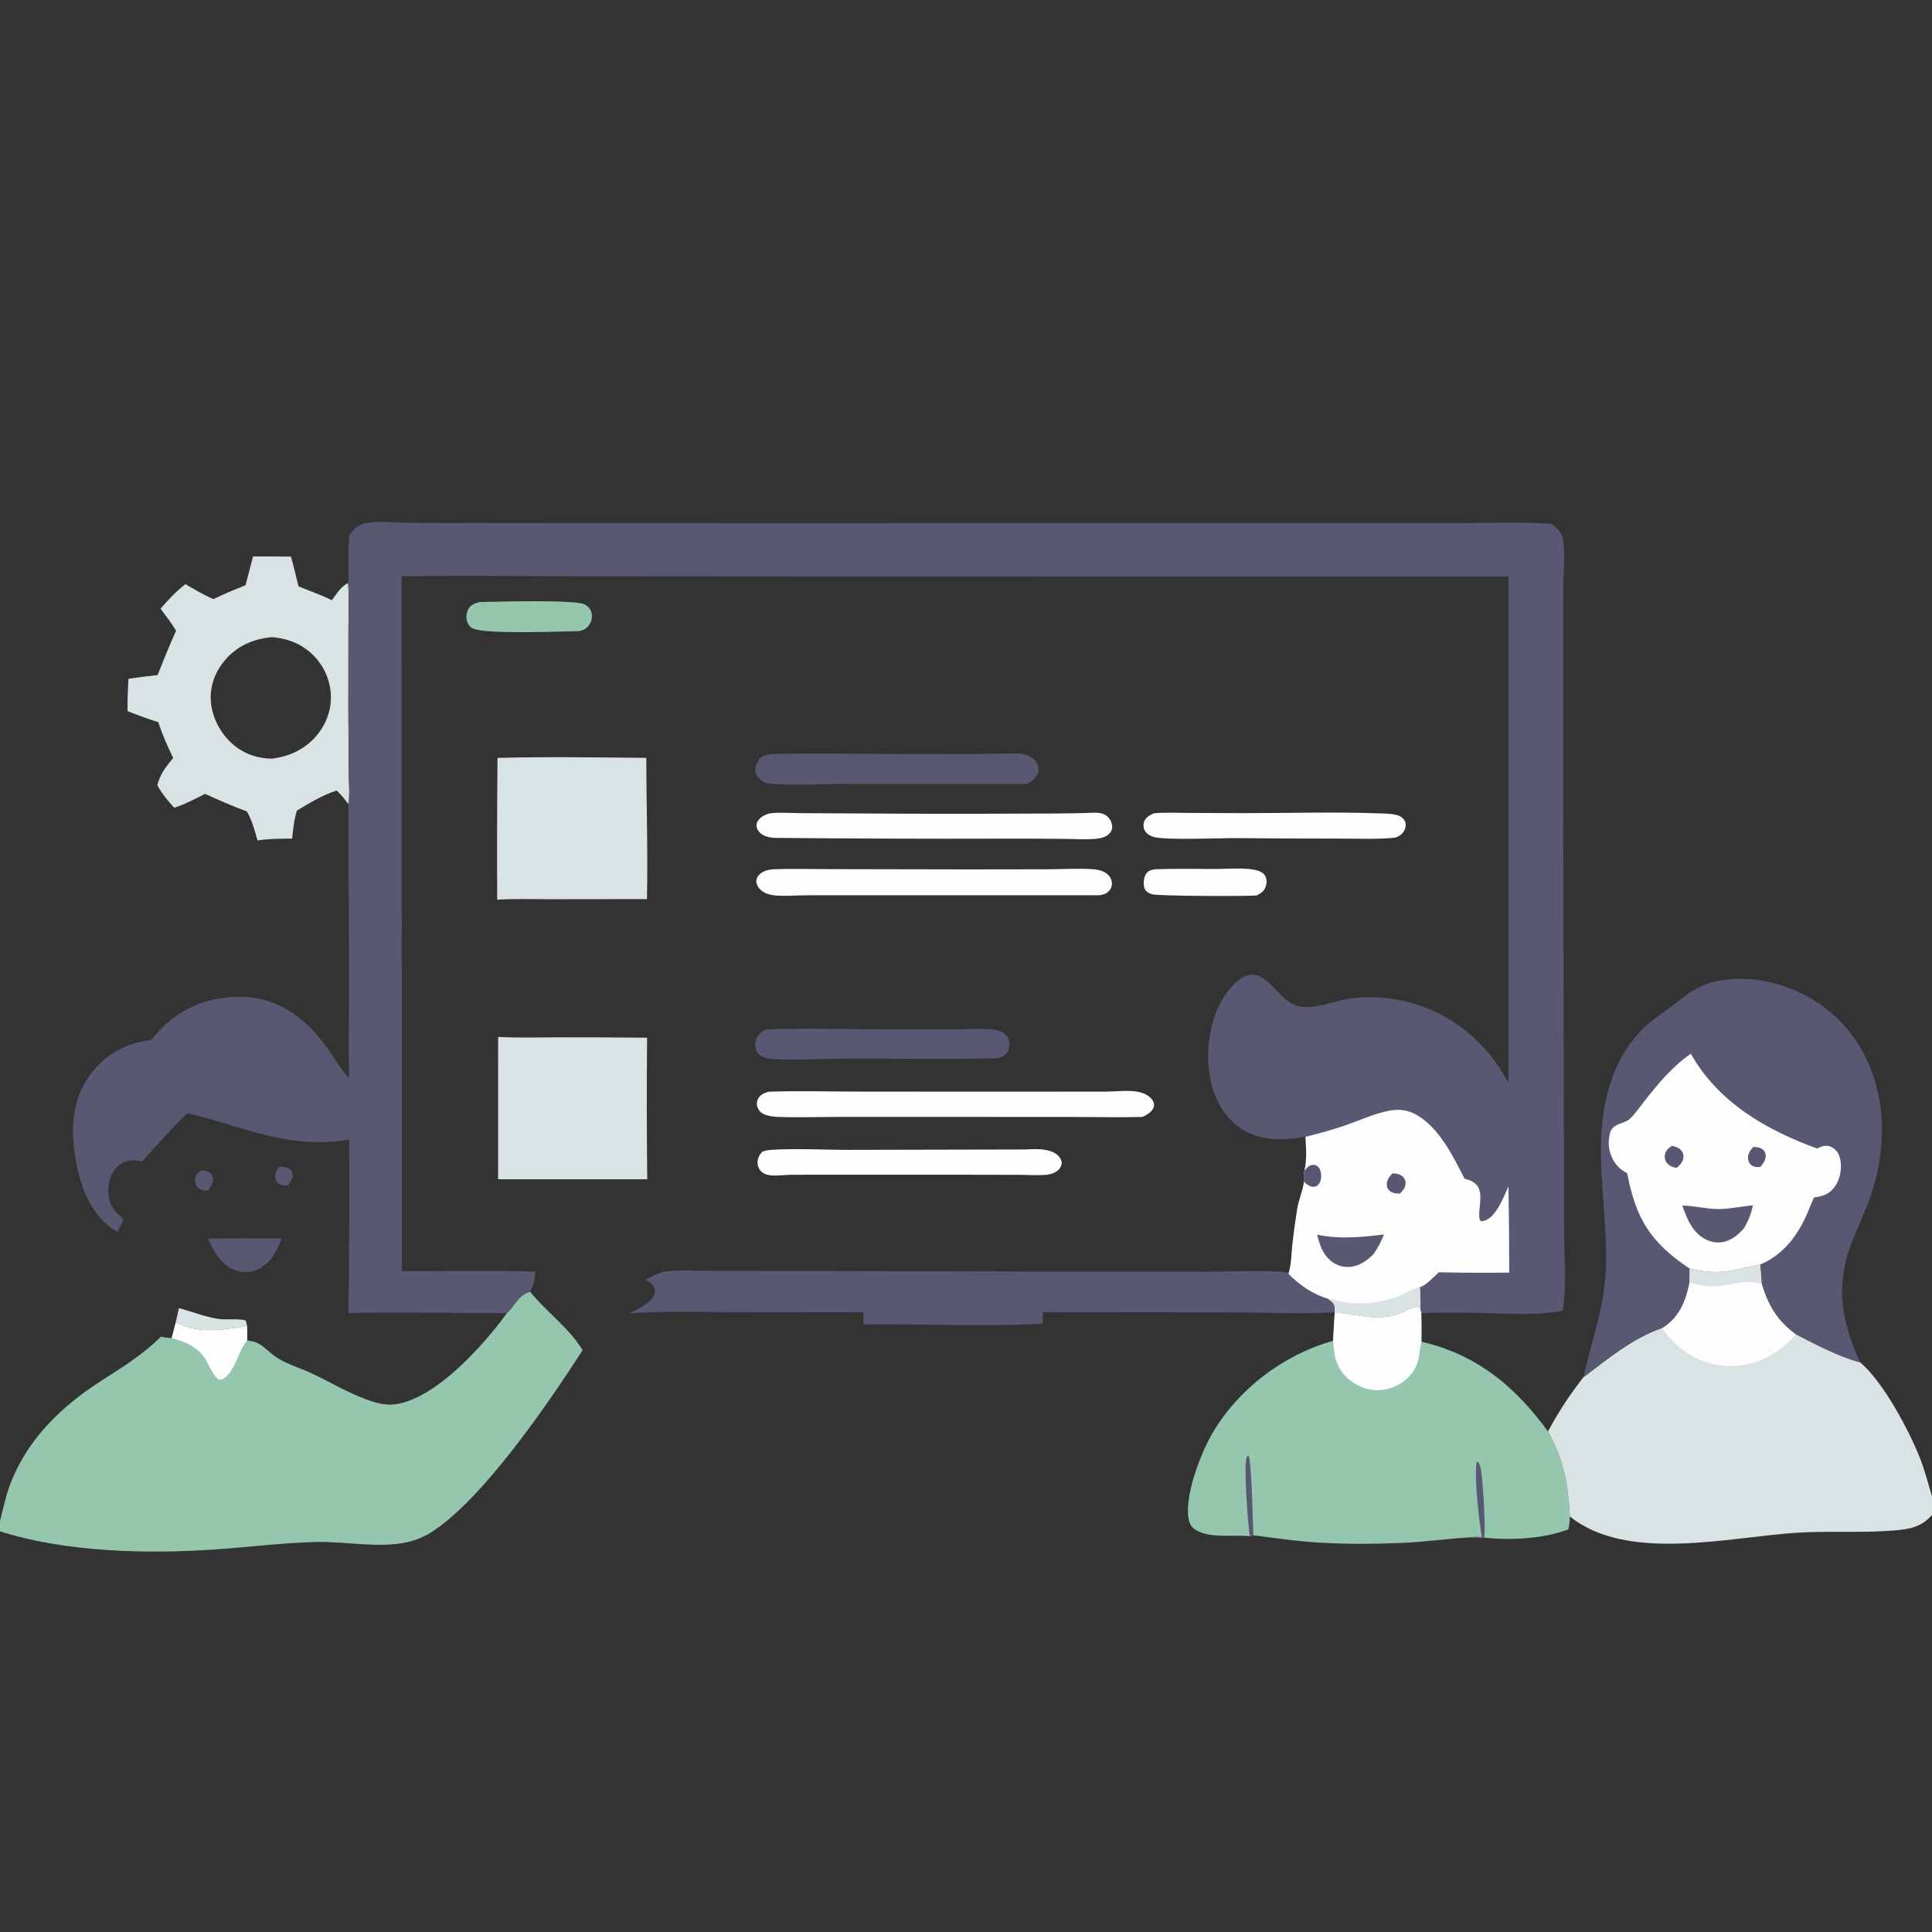
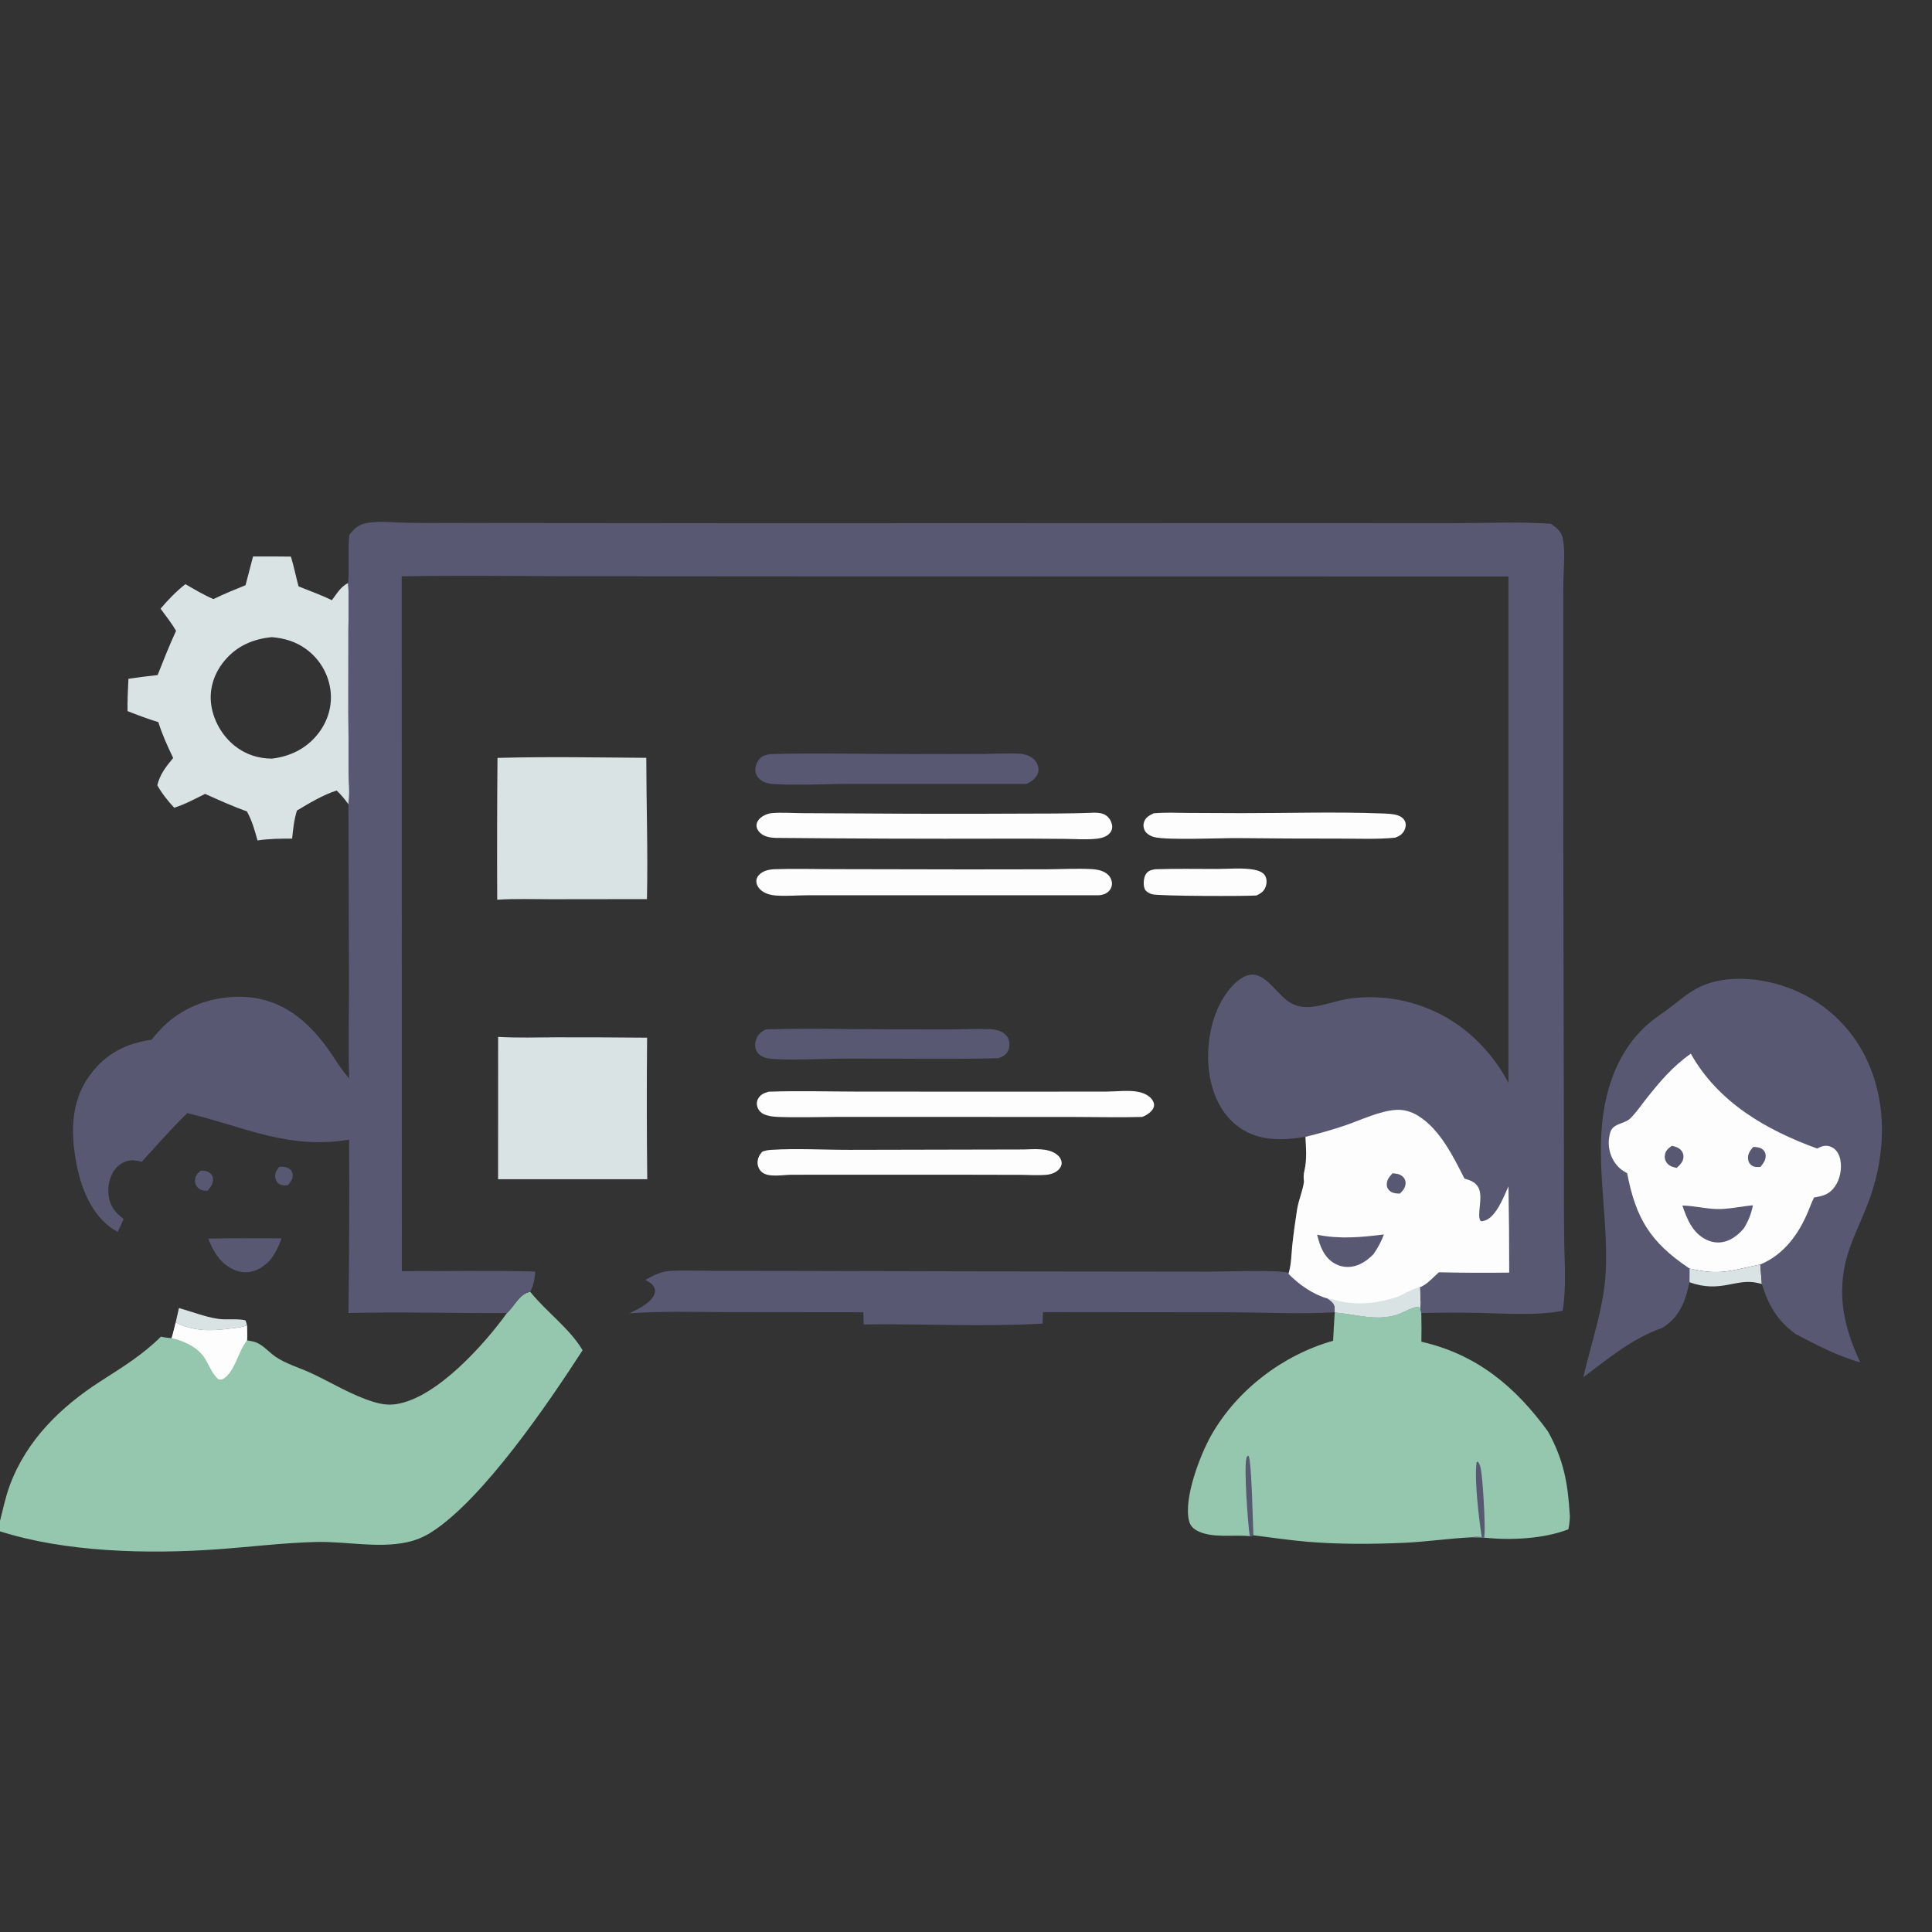
<svg xmlns="http://www.w3.org/2000/svg" width="3669" height="3669">
  <rect width="100%" height="100%" fill="#333333" stroke="none" />
  <path fill="#FDFDFE" transform="scale(3.583 3.583)" d="M612.193 460.719C623.103 460.348 634.089 460.579 645.008 460.572C651.285 460.567 658.56 459.817 664.688 460.965C666.78 461.358 669.556 462.241 670.611 464.295C671.579 466.181 671.467 468.344 670.709 470.291C669.84 472.518 668.051 473.657 665.974 474.617C661.034 475.063 613.862 475.023 610.502 473.942C608.965 473.447 607.157 472.489 606.596 470.861C605.886 468.807 606.124 465.203 607.321 463.334C608.513 461.472 610.165 461.095 612.193 460.719Z" />
-   <path fill="#95C6AE" transform="scale(3.583 3.583)" d="M254.131 319.108C262.545 318.923 304.557 317.719 309.775 320.313C311.6 321.221 312.928 322.627 313.477 324.613C314.062 326.732 313.62 329.035 312.479 330.895C311.172 333.024 309.457 333.877 307.115 334.497C298.111 334.598 256.561 336.433 250.297 332.931C248.913 332.158 247.965 330.768 247.532 329.266C246.914 327.118 247.251 324.488 248.377 322.557C249.62 320.426 251.909 319.763 254.131 319.108Z" />
  <path fill="#FDFDFE" transform="scale(3.583 3.583)" d="M611.452 431.068C617.536 430.514 623.802 430.816 629.91 430.864L658.045 430.984C682.708 431.002 707.652 430.205 732.283 431.136C735.012 431.239 738.237 431.287 740.842 432.147C742.54 432.707 744.093 433.836 744.767 435.54C745.323 436.945 745.05 438.591 744.431 439.929C743.39 442.18 741.726 443.137 739.495 443.99C729.931 444.928 719.987 444.479 710.375 444.48Q682.868 444.508 655.363 444.212C646.791 444.176 618.884 445.39 611.862 443.703C609.929 443.239 607.532 441.925 606.655 440.042C605.974 438.578 605.868 437.085 606.401 435.563C607.248 433.149 609.296 432.138 611.452 431.068Z" />
  <path fill="#585873" transform="scale(3.583 3.583)" d="M405.801 545.614C427.829 544.849 450.126 545.551 472.181 545.579L503.835 545.626C510.632 545.57 517.506 545.201 524.294 545.45C526.137 545.518 528.033 545.797 529.771 546.432C531.887 547.206 533.698 548.592 534.521 550.746C535.28 552.736 535.17 555.328 534.173 557.221C533.089 559.279 531.097 560.243 528.971 560.88C501.764 561.569 474.429 560.956 447.202 561.075C438.565 561.112 413.448 562.331 406.478 560.839C404.303 560.373 402.226 559.255 401.096 557.274C400.09 555.511 400.048 553.421 400.592 551.501C401.466 548.414 403.125 547.17 405.801 545.614Z" />
  <path fill="#FDFDFE" transform="scale(3.583 3.583)" d="M542.755 609.25C548.164 609.096 555.261 608.377 559.868 611.698C561.34 612.76 562.555 614.316 562.698 616.187C562.803 617.574 562.114 618.883 561.173 619.855C559.43 621.654 556.973 622.46 554.524 622.671C549.868 623.072 544.857 622.698 540.17 622.686L511.325 622.625L419.704 622.635C415.392 622.609 407.048 624.331 403.667 621.117C402.302 619.819 401.513 618.119 401.511 616.234C401.51 613.965 402.529 611.986 404.078 610.397C405.668 609.784 407.063 609.563 408.762 609.452C422.085 608.579 436.868 609.465 450.324 609.45L542.755 609.25Z" />
  <path fill="#585873" transform="scale(3.583 3.583)" d="M408.064 399.695C433.476 399.002 459.09 399.678 484.522 399.681L520.835 399.613C527.087 399.571 533.414 399.227 539.657 399.43C541.356 399.485 543.082 399.783 544.671 400.396C546.939 401.271 548.882 402.846 549.858 405.11C550.541 406.696 550.68 408.474 550.02 410.091C548.995 412.606 546.462 414.527 544.009 415.485L452.118 415.467C438.567 415.459 424.78 416.304 411.265 415.646C409.037 415.538 406.647 415.335 404.629 414.316C402.72 413.353 401.08 411.696 400.529 409.588C399.936 407.316 400.765 404.826 402.022 402.919C403.461 400.735 405.643 400.194 408.064 399.695Z" />
  <path fill="#FDFDFE" transform="scale(3.583 3.583)" d="M579.841 430.736C582.062 430.728 584.37 430.915 586.259 432.212C588.008 433.413 589.236 435.577 589.459 437.681C589.628 439.279 589.114 440.632 588.022 441.787C586.312 443.597 583.626 444.297 581.232 444.552C575.745 445.136 569.8 444.659 564.273 444.623Q547.616 444.456 530.958 444.507Q470.916 444.672 410.877 444.1C408.759 443.99 406.697 443.734 404.787 442.751C403.113 441.89 401.512 440.367 401.08 438.469C400.73 436.929 401.269 435.442 402.274 434.284C403.811 432.512 406.658 431.2 408.968 430.983C414.157 430.494 419.851 430.958 425.087 430.991L456.657 431.152Q497.466 431.445 538.276 431.244C552.114 431.168 566.015 431.326 579.841 430.736Z" />
  <path fill="#FDFDFE" transform="scale(3.583 3.583)" d="M410.055 460.71C420.863 460.339 431.778 460.677 442.597 460.668L512.311 460.8L554.889 460.743C562.713 460.69 570.694 460.234 578.503 460.636C581.004 460.765 583.672 461.227 585.848 462.537C587.577 463.578 588.792 465.124 589.231 467.113C589.595 468.759 589.208 470.424 588.189 471.762C586.737 473.668 584.902 474.205 582.625 474.515L467.37 474.522L428.352 474.51C422.716 474.513 416.788 475.06 411.193 474.643C408.702 474.457 406.158 473.847 404.087 472.394C402.429 471.23 401.039 469.432 400.88 467.35C400.779 466.034 401.291 464.814 402.17 463.856C404.258 461.58 407.108 460.945 410.055 460.71Z" />
  <path fill="#FDFDFE" transform="scale(3.583 3.583)" d="M407.455 578.622C423.345 578.069 439.416 578.562 455.322 578.579L545.242 578.606L586.429 578.562C591.906 578.551 598.447 577.628 603.754 578.797C606.465 579.394 609.826 580.996 611.141 583.609C611.732 584.784 611.905 585.858 611.397 587.107C610.468 589.388 607.586 591.18 605.385 592.006C593.439 592.33 581.407 592.03 569.454 592.019L500.388 591.983L444.43 591.974C433.834 592.004 423.1 592.382 412.521 591.997C410.025 591.906 407.409 591.627 405.089 590.645C403.293 589.885 401.986 588.495 401.402 586.618C400.935 585.119 401.071 583.599 401.866 582.242C403.171 580.016 405.083 579.291 407.455 578.622Z" />
  <path fill="#D9E3E3" transform="scale(3.583 3.583)" d="M264.022 549.573C274.339 550.186 284.814 549.816 295.154 549.801Q319.065 549.771 342.974 549.993Q342.631 587.516 343.057 625.037L264.001 625.027L264.022 549.573Z" />
  <path fill="#D9E3E3" transform="scale(3.583 3.583)" d="M263.686 401.707C289.903 400.992 316.313 401.469 342.547 401.668C342.582 426.592 343.448 451.638 342.895 476.545L292.424 476.608C282.851 476.621 273.08 476.246 263.532 476.876Q263.352 439.29 263.686 401.707Z" />
  <path fill="#585873" transform="scale(3.583 3.583)" d="M342.073 678.392Q342.741 677.999 343.417 677.62C346.849 675.705 350.658 673.945 354.621 673.669C361.409 673.195 368.437 673.557 375.249 673.561L414.421 673.6L537.558 673.887L640.784 674.003C648.4 674 677.273 672.945 683.065 674.597L682.962 675.232C688.686 681.033 695.828 686.037 703.748 688.299C705.555 689.637 707.235 690.57 707.473 692.993C707.555 693.83 707.504 694.702 707.454 695.54C689.296 696.58 670.864 695.621 652.677 695.547L552.814 695.45L552.603 701.541C521.169 703.338 489.273 701.547 457.77 701.968L457.59 695.522L385.005 695.447C367.907 695.38 350.663 694.865 333.603 696.107C337.775 694.012 343.709 691.27 346.246 687.211C347.065 685.901 347.438 684.419 346.964 682.898C346.221 680.509 344.089 679.543 342.073 678.392Z" />
  <path fill="#95C6AE" transform="scale(3.583 3.583)" d="M707.454 695.54C718.144 696.386 729.052 700.121 739.789 696.907C742.727 696.028 745.471 694.362 748.368 693.303C749.938 692.73 751.205 692.324 752.811 693.051L753.317 695.943Q753.493 703.541 753.369 711.14C782.755 717.893 803.105 734.871 820.476 758.718C828.991 774.172 831.047 786.37 832.065 803.745C831.992 806.097 831.755 808.26 831.283 810.565C818.084 815.68 800.634 816.449 786.662 815.002L780.102 814.799C767.964 815.391 755.909 817.209 743.765 817.737C726.863 818.472 709.685 818.558 692.815 817.152C683.273 816.357 673.836 814.893 664.338 813.733C664.116 813.791 662.596 814.229 662.395 814.213C653.731 813.263 642.112 815.548 634.285 811.178C632.2 810.014 630.869 808.569 630.254 806.222C627.152 794.385 636.082 771.162 641.983 760.735C655.598 736.675 680.07 718.103 706.578 710.639Q706.942 703.085 707.454 695.54Z" />
  <path fill="#585873" transform="scale(3.583 3.583)" d="M662.395 814.213C661.349 807.111 659.305 778.542 660.588 773.037C660.812 772.074 660.805 771.999 661.688 771.499C663.42 773.454 664.025 808.225 664.338 813.733C664.116 813.791 662.596 814.229 662.395 814.213Z" />
  <path fill="#585873" transform="scale(3.583 3.583)" d="M785.357 814.7C783.846 804.774 781.378 784.428 782.615 775.131L783.154 774.585C784.227 775.747 784.645 777.254 784.912 778.788C786.005 785.058 787.1 805.559 786.88 812.011Q786.829 813.511 786.662 815.002L780.102 814.799C781.868 814.296 783.548 814.551 785.357 814.7Z" />
-   <path fill="#FDFDFE" transform="scale(3.583 3.583)" d="M707.454 695.54C718.144 696.386 729.052 700.121 739.789 696.907C742.727 696.028 745.471 694.362 748.368 693.303C749.938 692.73 751.205 692.324 752.811 693.051L753.317 695.943Q753.493 703.541 753.369 711.14C751.832 717.68 752.625 722.592 747.949 728.335Q747.579 728.786 747.188 729.218Q746.796 729.649 746.383 730.061Q745.97 730.472 745.537 730.863Q745.104 731.253 744.652 731.621Q744.2 731.989 743.73 732.334Q743.26 732.679 742.773 733Q742.286 733.321 741.784 733.617Q741.282 733.914 740.766 734.184Q740.25 734.455 739.72 734.7Q739.191 734.944 738.65 735.162Q738.109 735.379 737.558 735.57Q737.007 735.76 736.447 735.922Q735.887 736.085 735.32 736.219Q734.753 736.353 734.179 736.459Q733.606 736.564 733.028 736.641Q732.45 736.717 731.869 736.765C725.551 737.271 719.307 734.953 714.584 730.782C708.206 725.151 707.059 718.654 706.578 710.639Q706.942 703.085 707.454 695.54Z" />
-   <path fill="#D9E3E3" transform="scale(3.583 3.583)" d="M895.461 672.334C912.061 676.16 916.856 673.437 932.986 670.2L933.814 680.522C937.311 691.869 942.084 700.132 951.871 707.159C962.557 712.7 974.291 718.953 985.953 722.074C998.187 732.46 1011.99 758.297 1017.9 773.532C1020.39 779.947 1021.98 786.538 1024 793.094L1024 802.918C1018.38 809.517 1011.88 810.553 1003.65 811.211C986.599 812.573 969.277 811.309 952.165 812.398C916.61 814.659 862.406 828.271 832.065 803.745C831.047 786.37 828.991 774.172 820.476 758.718C826.015 748.273 831.973 739.351 839.185 730.008C852.749 719.823 864.645 709.677 880.957 703.823C881.428 703.542 881.904 703.268 882.357 702.96C890.365 697.527 893.693 688.695 895.43 679.585L895.461 672.334Z" />
-   <path fill="#FDFDFE" transform="scale(3.583 3.583)" d="M895.461 672.334C912.061 676.16 916.856 673.437 932.986 670.2L933.814 680.522C937.311 691.869 942.084 700.132 951.871 707.159C949.131 710.756 945.044 714.038 941.307 716.55C931.719 722.999 920.306 725.475 908.933 723.183C897.45 720.869 887.391 713.493 880.957 703.823C881.428 703.542 881.904 703.268 882.357 702.96C890.365 697.527 893.693 688.695 895.43 679.585L895.461 672.334Z" />
  <path fill="#D9E3E3" transform="scale(3.583 3.583)" d="M895.461 672.334C912.061 676.16 916.856 673.437 932.986 670.2L933.814 680.522L931.5 679.972C920.279 677.323 911.873 685.613 895.43 679.585L895.461 672.334Z" />
  <path fill="#95C6AE" transform="scale(3.583 3.583)" d="M268.69 695.961C272.723 692.271 275.2 685.765 281.04 684.688C289.584 695.362 301.842 703.952 308.788 715.656C290.832 743.459 255.934 794.778 228.552 812.155Q227.07 813.099 225.51 813.907Q223.95 814.714 222.324 815.379Q220.697 816.044 219.018 816.56Q217.339 817.076 215.62 817.44C200.201 820.753 182.998 816.855 167.26 817.286C149.625 817.77 132.137 819.972 114.556 821.206C78.25 823.753 34.809 822.739 0 811.64L0 806.134C1.622 799.783 2.913 793.423 5.199 787.258C14.121 763.197 32.353 745.504 53.57 731.914C64.729 724.767 75.836 717.904 85.276 708.474C87.171 708.888 89.024 709.108 90.955 709.276C91.792 706.54 92.422 703.735 93.112 700.959C102.558 705.657 111.419 705.565 121.737 704.228C124.451 703.877 127.713 703.644 130.291 702.731C130.497 702.658 130.701 702.579 130.906 702.502C130.974 705.134 131.143 707.797 130.925 710.423C131.798 710.572 132.668 710.735 133.539 710.895C138.733 711.848 141.739 716.07 145.863 718.972C151.252 722.765 158.832 724.947 164.864 727.758C175.769 732.839 186.306 739.447 197.858 742.991C202.014 744.266 205.885 744.872 210.237 744.176C231.415 740.786 256.344 713.017 268.69 695.961Z" />
  <path fill="#FDFDFE" transform="scale(3.583 3.583)" d="M93.112 700.959C102.558 705.657 111.419 705.565 121.737 704.228C124.451 703.877 127.713 703.644 130.291 702.731C130.497 702.658 130.701 702.579 130.906 702.502C130.974 705.134 131.143 707.797 130.925 710.423C126.317 716.091 124.682 726.401 118.775 730.55C117.665 731.33 117.074 731.284 115.785 731.076C112.591 728.404 110.73 723.467 108.583 719.961C105.208 714.45 98.021 710.888 91.841 709.466C91.547 709.398 91.251 709.339 90.955 709.276C91.792 706.54 92.422 703.735 93.112 700.959Z" />
  <path fill="#585873" transform="scale(3.583 3.583)" d="M148.001 618.427C150.002 618.387 151.875 618.326 153.558 619.613C154.628 620.431 155.032 621.377 155.151 622.69C155.351 624.899 153.856 626.598 152.588 628.21C150.818 628.386 149.284 628.43 147.74 627.329C146.605 626.518 145.982 625.315 145.855 623.946C145.641 621.648 146.666 620.184 148.001 618.427Z" />
  <path fill="#585873" transform="scale(3.583 3.583)" d="M106.32 620.449C108.182 620.491 109.917 620.555 111.407 621.855C112.272 622.61 112.783 623.625 112.865 624.77C113.054 627.403 111.596 629.25 109.993 631.154C107.781 631.067 106.043 630.881 104.527 629.109C103.603 628.03 103.27 626.822 103.374 625.416C103.547 623.075 104.692 621.964 106.32 620.449Z" />
  <path fill="#D9E3E3" transform="scale(3.583 3.583)" d="M94.847 693.292C101.717 695.188 108.516 697.971 115.582 699.016C120.312 699.716 125.42 698.747 130.051 699.784C130.512 700.713 130.724 701.482 130.906 702.502C130.701 702.579 130.497 702.658 130.291 702.731C127.713 703.644 124.451 703.877 121.737 704.228C111.419 705.565 102.558 705.657 93.112 700.959L94.847 693.292Z" />
  <path fill="#585873" transform="scale(3.583 3.583)" d="M110.381 656.511C123.316 656.181 136.287 656.328 149.226 656.373C147.564 660.977 145.87 664.543 142.77 668.346C140.79 670.164 138.674 671.945 136.191 673.032C132.189 674.784 127.912 674.722 123.926 672.953C116.968 669.866 112.956 663.33 110.381 656.511Z" />
  <path fill="#D9E3E3" transform="scale(3.583 3.583)" d="M134.117 294.952Q144.151 294.871 154.184 295.01C155.755 300.176 156.833 305.545 158.227 310.771C164.164 313.242 170.097 315.251 175.878 318.129C178.731 314.466 180.266 311.253 184.522 308.962C185.087 316.975 184.698 325.197 184.675 333.233L184.642 377.165L184.843 409.828C184.879 415.065 185.502 421.098 184.672 426.238C182.73 423.598 180.813 421.276 178.453 418.996C171.283 421.26 163.831 425.733 157.382 429.61C155.888 434.378 155.327 439.525 154.845 444.48C148.694 444.49 142.581 444.51 136.488 445.469C135.004 440.114 133.592 434.956 130.867 430.083C123.325 427.335 116.018 424.088 108.715 420.769C103.361 423.43 98.057 426.302 92.349 428.126C88.884 424.38 85.877 420.678 83.381 416.211C84.758 410.363 88.048 406.268 91.79 401.752C88.802 395.536 85.974 389.333 83.916 382.735C78.36 381.078 72.998 379.015 67.605 376.901C67.472 371.187 67.812 365.481 68.076 359.775Q75.785 358.625 83.536 357.796C86.659 349.897 89.764 342.076 93.316 334.354C90.936 330.238 87.911 326.442 85.103 322.608C89.062 317.919 93.442 313.415 98.26 309.608C103.144 312.411 107.946 315.339 113.144 317.532C118.714 314.812 124.395 312.483 130.142 310.17L134.117 294.952ZM144.1 337.696C134.039 338.669 125.426 342.406 118.882 350.333C113.751 356.549 110.974 364.382 111.821 372.486C112.746 381.333 117.575 389.919 124.542 395.421C130.221 399.906 136.917 402.045 144.123 402.097C153.937 400.899 162.533 396.698 168.674 388.774C173.858 382.085 176.288 373.836 175.099 365.4Q174.986 364.608 174.833 363.823Q174.681 363.038 174.489 362.262Q174.298 361.485 174.068 360.719Q173.838 359.953 173.57 359.199Q173.302 358.446 172.997 357.707Q172.692 356.967 172.35 356.244Q172.008 355.521 171.631 354.816Q171.253 354.111 170.841 353.426Q170.429 352.74 169.983 352.076Q169.537 351.412 169.059 350.771Q168.58 350.131 168.07 349.514Q167.56 348.898 167.02 348.308Q166.48 347.718 165.911 347.156Q165.343 346.594 164.747 346.061Q164.15 345.528 163.528 345.025Q162.906 344.522 162.26 344.051C156.805 340.055 150.77 338.272 144.1 337.696Z" />
  <path fill="#585873" transform="scale(3.583 3.583)" d="M839.185 730.008C843.324 711.94 849.897 693.682 851.002 675.121C853.068 640.425 842.248 605.66 854.333 571.72C858.439 560.191 865.161 549.628 874.637 541.788C878.058 538.959 881.847 536.586 885.363 533.873C890.469 529.932 895.438 525.631 901.332 522.897C915.178 516.473 933.575 518.262 947.519 523.423Q948.394 523.739 949.26 524.077Q950.127 524.415 950.985 524.775Q951.843 525.135 952.691 525.516Q953.54 525.897 954.379 526.3Q955.218 526.702 956.046 527.126Q956.874 527.549 957.692 527.993Q958.509 528.437 959.315 528.901Q960.121 529.366 960.916 529.85Q961.71 530.335 962.492 530.839Q963.273 531.343 964.042 531.867Q964.811 532.391 965.566 532.934Q966.322 533.477 967.063 534.038Q967.805 534.6 968.532 535.18Q969.259 535.76 969.972 536.358Q970.684 536.957 971.381 537.572Q972.079 538.188 972.76 538.822Q973.442 539.455 974.107 540.105Q974.772 540.755 975.421 541.422Q976.07 542.088 976.702 542.771Q977.334 543.454 977.948 544.152Q978.563 544.85 979.16 545.564Q979.757 546.278 980.335 547.006Q980.914 547.734 981.474 548.477Q982.035 549.22 982.576 549.976Q983.118 550.733 983.64 551.502Q984.162 552.272 984.665 553.055Q985.168 553.838 985.651 554.633Q986.134 555.428 986.596 556.235Q987.059 557.042 987.502 557.86Q987.944 558.678 988.366 559.507Q988.788 560.337 989.189 561.176Q989.589 562.016 989.969 562.865C1000.22 585.462 999.347 611.47 991.227 634.575C988.159 643.306 983.999 651.631 980.81 660.321C972.769 682.232 976.297 701.436 985.953 722.074C974.291 718.953 962.557 712.7 951.871 707.159C942.084 700.132 937.311 691.869 933.814 680.522L932.986 670.2C916.856 673.437 912.061 676.16 895.461 672.334L895.43 679.585C893.693 688.695 890.365 697.527 882.357 702.96C881.904 703.268 881.428 703.542 880.957 703.823C864.645 709.677 852.749 719.823 839.185 730.008Z" />
  <path fill="#FDFDFE" transform="scale(3.583 3.583)" d="M862.432 621.851C860.214 620.639 858.387 619.403 856.792 617.407Q856.49 617.033 856.208 616.644Q855.926 616.255 855.665 615.852Q855.403 615.449 855.163 615.033Q854.923 614.617 854.704 614.189Q854.486 613.761 854.289 613.322Q854.093 612.884 853.92 612.436Q853.747 611.988 853.597 611.531Q853.447 611.075 853.321 610.611Q853.195 610.147 853.092 609.678Q852.99 609.208 852.913 608.734Q852.835 608.26 852.782 607.782Q852.729 607.305 852.7 606.825Q852.672 606.346 852.668 605.865Q852.665 605.385 852.686 604.905Q852.707 604.425 852.753 603.946Q852.799 603.468 852.87 602.993C853.136 601.271 853.508 599.232 854.735 597.915C857.21 595.26 861.522 595.354 864.216 592.676C866.994 589.913 869.347 586.46 871.78 583.373C879.226 573.925 886.215 565.449 896.171 558.475C910.642 584.264 936.162 598.943 963.126 608.746C964.176 608.21 965.227 607.695 966.387 607.445C968.334 607.025 970.22 607.479 971.847 608.617C973.943 610.082 975.011 612.48 975.462 614.929C976.306 619.511 975.273 624.972 972.591 628.807C969.629 633.041 966.291 633.929 961.495 634.678C960.31 636.984 959.416 639.491 958.428 641.89C953.407 654.073 945.486 665.018 932.986 670.2C916.856 673.437 912.061 676.16 895.461 672.334L894.861 671.928C874.753 658.295 867.055 645.913 862.432 621.851Z" />
  <path fill="#585873" transform="scale(3.583 3.583)" d="M929.203 607.917C931.056 607.961 932.924 608.074 934.404 609.352C935.263 610.094 935.763 611.15 935.838 612.277C936.008 614.82 934.589 616.593 933.087 618.474C931.482 618.596 929.861 618.692 928.467 617.727C927.293 616.914 926.765 615.907 926.543 614.522C926.114 611.847 927.586 609.836 929.203 607.917Z" />
  <path fill="#585873" transform="scale(3.583 3.583)" d="M886.127 607.304C887.897 607.695 889.54 608.145 890.846 609.485C891.811 610.476 892.319 611.641 892.278 613.031C892.196 615.743 890.595 617.232 888.723 618.981C886.651 618.648 884.799 618.088 883.467 616.354C882.471 615.055 882.163 613.525 882.476 611.921C882.933 609.586 884.312 608.632 886.127 607.304Z" />
  <path fill="#585873" transform="scale(3.583 3.583)" d="M891.696 638.963C897.859 639.063 903.855 640.676 910.005 640.818C916.288 640.963 922.805 639.374 929.091 638.853C928.121 643.451 926.796 646.967 924.316 650.979C922.011 653.756 919.043 656.286 915.644 657.596C911.959 659.017 908.078 658.821 904.522 657.127C897.114 653.598 894.17 646.227 891.696 638.963Z" />
  <path fill="#585873" transform="scale(3.583 3.583)" d="M185.136 283.546C188.224 279.445 190.516 277.748 195.735 276.991C202.056 276.073 209.184 277.019 215.612 277.103C228.402 277.272 241.202 277.188 253.992 277.2L408.901 277.339L683.712 277.232L771.683 277.287C788.446 277.272 805.26 276.469 821.998 277.616C825.266 279.894 827.716 281.748 828.423 285.916C829.546 292.534 828.849 299.679 828.681 306.373Q828.464 315.776 828.544 325.182L828.546 430.782L828.924 614.98C828.947 629.057 828.85 643.147 829.051 657.222C829.23 669.728 830.267 682.354 828.241 694.762C814.226 697.389 798.481 696.21 784.315 695.877Q768.815 695.554 753.317 695.943L752.811 693.051C751.205 692.324 749.938 692.73 748.368 693.303C745.471 694.362 742.727 696.028 739.789 696.907C729.052 700.121 718.144 696.386 707.454 695.54C707.504 694.702 707.555 693.83 707.473 692.993C707.235 690.57 705.555 689.637 703.748 688.299C695.828 686.037 688.686 681.033 682.962 675.232L683.065 674.597C684.437 670.051 684.432 664.891 684.928 660.18C685.6 653.79 686.502 647.375 687.49 641.026C688.27 636.017 690.461 631.352 691.141 626.328C690.87 624.272 690.89 622.505 691.378 620.491C692.784 614.473 692.215 608.667 691.919 602.557C679.714 604.527 667.176 604.997 656.69 597.438C647.444 590.772 642.674 580.23 641.007 569.192C638.861 554.968 641.736 537.592 650.438 525.858C653.197 522.137 657.903 517.292 662.66 516.642C665.879 516.203 668.751 517.707 671.157 519.713C679.316 526.516 682.273 534.638 694.569 533.698C701.528 533.165 708.065 530.372 714.933 529.349Q715.979 529.201 717.029 529.081Q718.079 528.961 719.132 528.868Q720.184 528.775 721.239 528.709Q722.294 528.644 723.35 528.606Q724.406 528.568 725.463 528.557Q726.519 528.547 727.576 528.564Q728.633 528.581 729.688 528.626Q730.744 528.67 731.798 528.742Q732.853 528.815 733.905 528.914Q734.957 529.014 736.006 529.141Q737.055 529.267 738.1 529.422Q739.146 529.576 740.187 529.757Q741.228 529.939 742.264 530.147Q743.3 530.356 744.33 530.591Q745.36 530.826 746.384 531.088Q747.408 531.351 748.424 531.639Q749.441 531.928 750.449 532.243Q751.458 532.558 752.458 532.899Q753.458 533.241 754.449 533.608Q755.44 533.975 756.421 534.368Q757.402 534.761 758.372 535.179Q759.343 535.598 760.302 536.041Q761.261 536.485 762.208 536.953Q763.156 537.421 764.09 537.914Q765.025 538.407 765.947 538.924Q766.868 539.441 767.776 539.982Q768.684 540.523 769.578 541.087Q770.471 541.651 771.349 542.239Q772.228 542.826 773.091 543.436Q773.953 544.046 774.8 544.679Q775.647 545.311 776.477 545.965Q777.306 546.619 778.119 547.295Q779.76 548.679 781.333 550.141Q782.905 551.602 784.406 553.138Q785.906 554.674 787.33 556.281Q788.755 557.887 790.1 559.56Q791.445 561.234 792.708 562.97Q793.971 564.706 795.148 566.502Q796.326 568.297 797.415 570.147Q798.505 571.997 799.504 573.897L799.5 305.566L433.345 305.501L301.945 305.415C272.246 305.341 242.606 304.928 212.904 305.473L212.977 673.739C236.509 673.794 260.205 673.262 283.717 673.961C283.421 677.835 282.814 681.164 281.04 684.688C275.2 685.765 272.723 692.271 268.69 695.961C240.707 696.061 212.666 695.259 184.695 695.926Q185.318 649.987 185.046 604.044C152.659 609.439 129.543 597.195 99.296 589.989C90.824 598.144 83.096 607.056 75.158 615.728C73.138 615.288 71.072 614.789 68.993 615.051C65.838 615.447 62.925 617.263 60.975 619.739C57.886 623.663 56.851 629.468 57.662 634.321C58.553 639.657 61.323 642.943 65.501 646.041C64.639 648.375 63.45 650.63 62.388 652.881C61.092 652.204 59.829 651.491 58.653 650.619C46.653 641.711 41.735 625.921 39.66 611.744C37.452 596.661 38.567 581.82 48.045 569.284C56.352 558.297 66.863 553.003 80.288 551.104C82.956 547.831 85.682 544.718 88.873 541.94C100.393 531.91 115.84 527.412 130.98 528.471C149.285 529.751 162.83 540.816 173.294 555.196C177.091 560.414 180.33 566.24 184.628 571.053C184.771 571.213 184.918 571.369 185.063 571.528C184.561 554.9 184.978 538.237 184.989 521.603L184.672 426.238C185.502 421.098 184.879 415.065 184.843 409.828L184.642 377.165L184.675 333.233C184.698 325.197 185.087 316.975 184.522 308.962C185.254 300.521 184.296 292.024 185.136 283.546Z" />
  <path fill="#FDFDFE" transform="scale(3.583 3.583)" d="M691.919 602.557C699.042 600.8 706.012 598.863 712.958 596.495C721.122 593.712 731.259 588.801 739.905 588.264C744.201 587.997 748.163 589.223 751.792 591.486C763.238 598.624 770.256 612.963 776.179 624.665C779.225 625.622 781.831 626.335 783.515 629.315C786.469 634.545 782.292 644.741 784.915 647.277C786.884 647.283 788.88 646.245 790.3 644.909C794.573 640.885 797.105 634.058 799.518 628.798Q799.94 651.649 799.915 674.504Q781.267 674.776 762.623 674.326C759.957 676.721 755.886 681.289 752.532 682.247C752.63 685.757 753.072 689.569 752.811 693.051C751.205 692.324 749.938 692.73 748.368 693.303C745.471 694.362 742.727 696.028 739.789 696.907C729.052 700.121 718.144 696.386 707.454 695.54C707.504 694.702 707.555 693.83 707.473 692.993C707.235 690.57 705.555 689.637 703.748 688.299C695.828 686.037 688.686 681.033 682.962 675.232L683.065 674.597C684.437 670.051 684.432 664.891 684.928 660.18C685.6 653.79 686.502 647.375 687.49 641.026C688.27 636.017 690.461 631.352 691.141 626.328C690.87 624.272 690.89 622.505 691.378 620.491C692.784 614.473 692.215 608.667 691.919 602.557Z" />
  <path fill="#585873" transform="scale(3.583 3.583)" d="M738.079 621.876C740.033 622.022 741.828 622.174 743.367 623.518C744.521 624.526 745.084 625.905 744.975 627.435C744.812 629.725 743.487 631.094 741.946 632.642C739.752 632.562 737.654 632.457 736.082 630.684C735.356 629.866 735.013 628.858 735.018 627.774C735.032 625.206 736.416 623.667 738.079 621.876Z" />
-   <path fill="#585873" transform="scale(3.583 3.583)" d="M691.378 620.491C692.517 619.205 693.63 617.721 695.436 617.43C696.615 617.24 697.663 617.528 698.552 618.346C700.088 619.759 700.409 622.562 700.174 624.509C699.954 626.332 699.338 627.408 698.004 628.625C696.396 629.124 695.438 629.297 693.907 628.462C692.849 627.886 691.973 627.201 691.141 626.328C690.87 624.272 690.89 622.505 691.378 620.491Z" />
  <path fill="#D9E3E3" transform="scale(3.583 3.583)" d="M703.748 688.299C706.555 688.503 709.37 689.638 712.174 690.105C721.389 691.642 730.693 690.568 739.557 687.688C743.7 686.342 747.508 683.587 751.654 682.471C751.946 682.392 752.24 682.321 752.532 682.247C752.63 685.757 753.072 689.569 752.811 693.051C751.205 692.324 749.938 692.73 748.368 693.303C745.471 694.362 742.727 696.028 739.789 696.907C729.052 700.121 718.144 696.386 707.454 695.54C707.504 694.702 707.555 693.83 707.473 692.993C707.235 690.57 705.555 689.637 703.748 688.299Z" />
  <path fill="#585873" transform="scale(3.583 3.583)" d="M698.099 654.42C710.088 656.879 721.49 655.772 733.503 654.3C732.11 658.072 730.276 661.42 728.001 664.724C725.1 667.596 721.967 670.031 717.936 671.058C714.183 672.014 710.244 671.47 706.947 669.415C701.506 666.026 699.572 660.29 698.099 654.42Z" />
</svg>